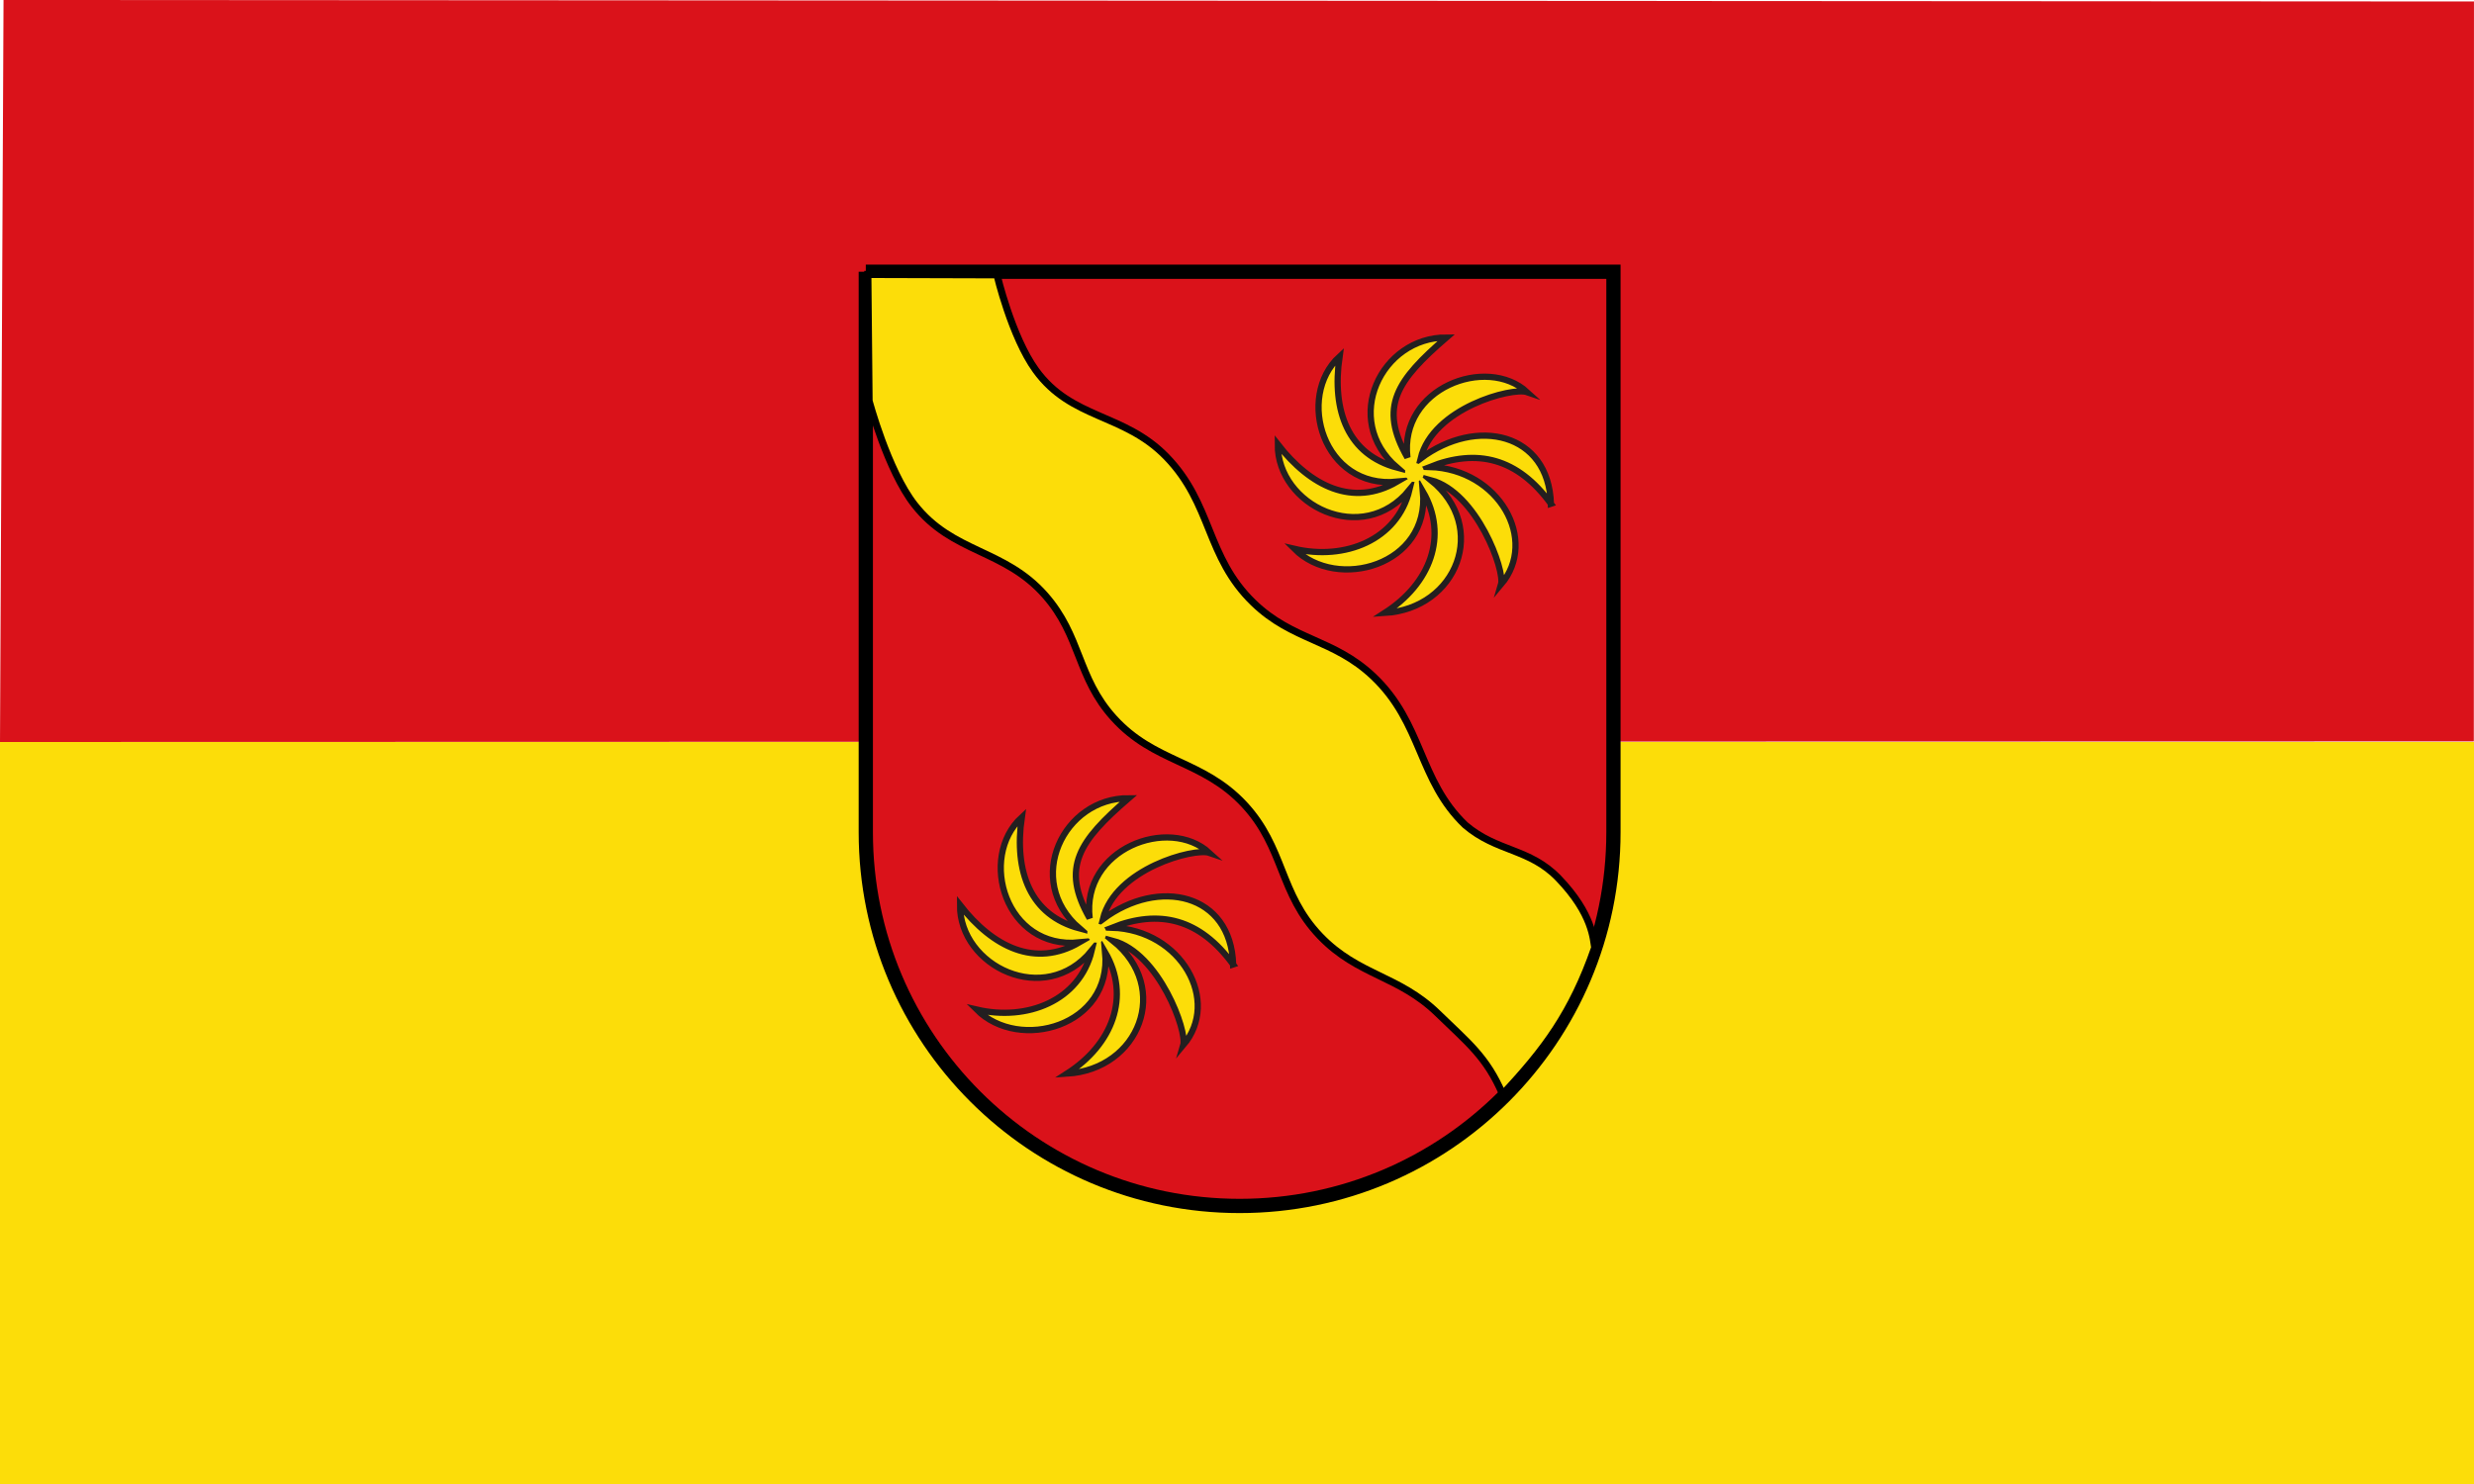
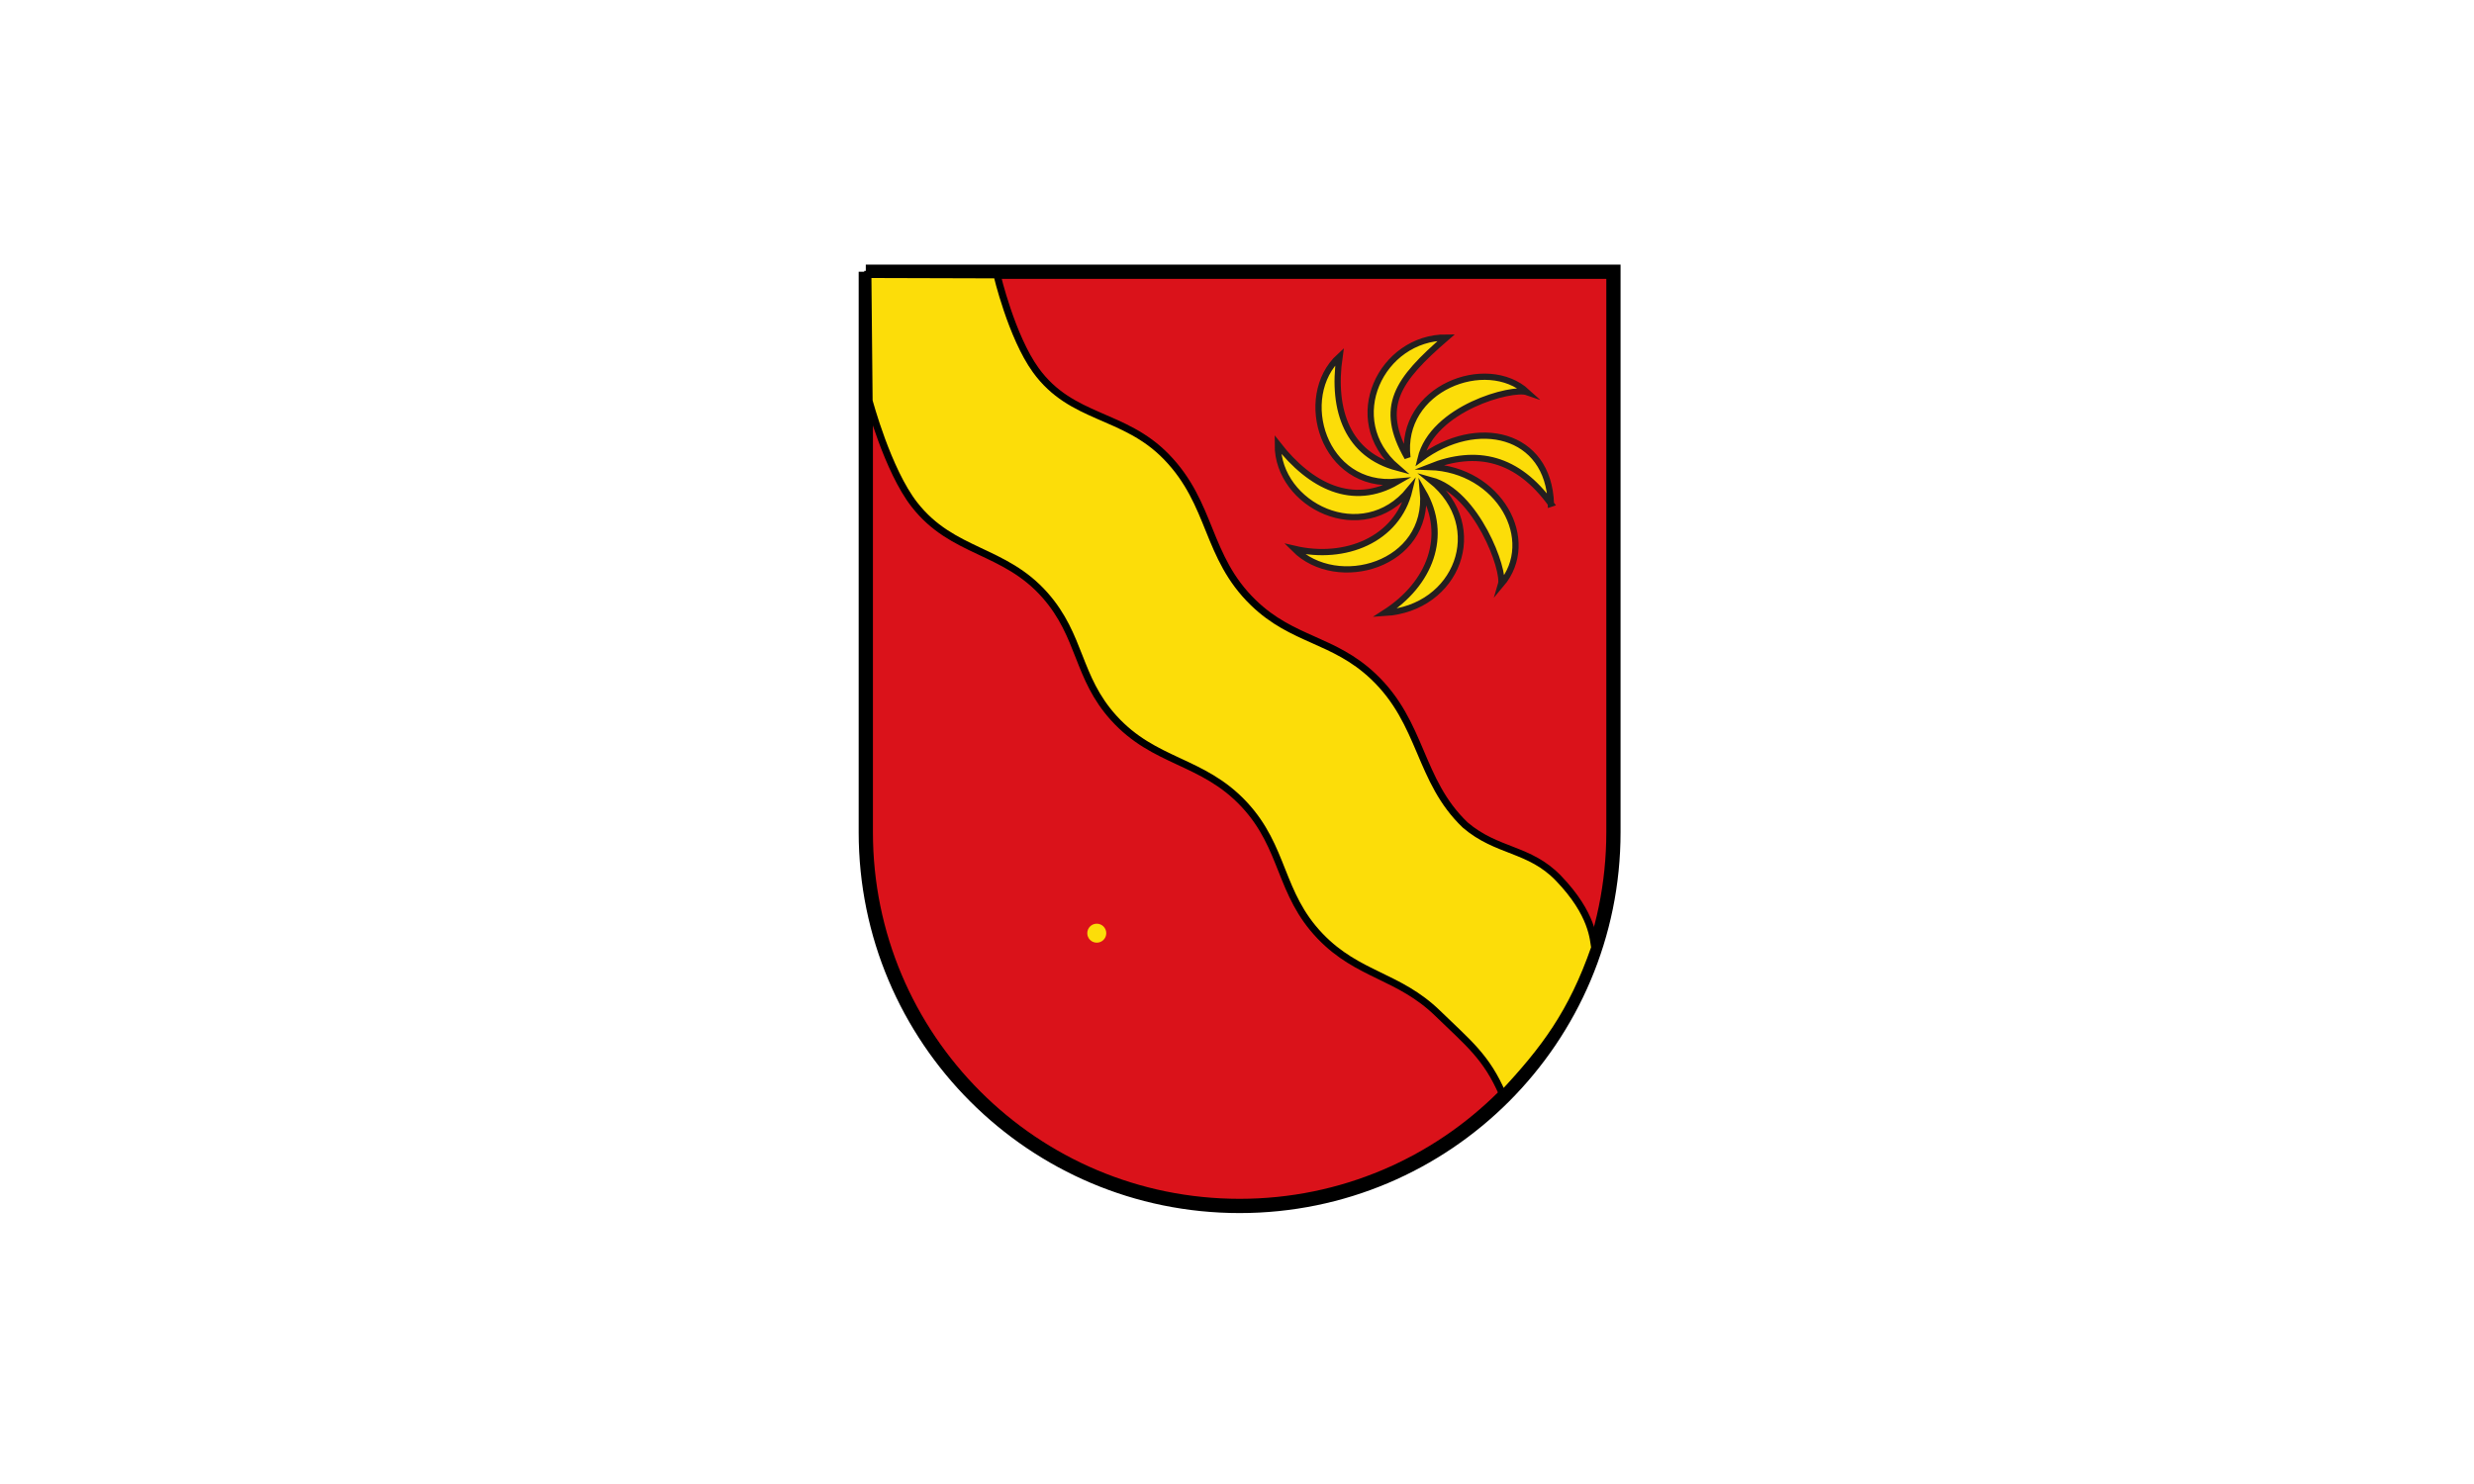
<svg xmlns="http://www.w3.org/2000/svg" height="300" width="500" version="1.1">
  <g transform="matrix(1,0,0,-1,0,1052.359)">
-     <rect height="150" width="500" y="752.36" x="-3.5119E-7" fill="#fcdd09" />
-     <rect height="150" width="500" y="902.36" x="-4.6825E-7" fill="none" />
-     <path d="m0,902.36,0.715,150l499.28-0.3-0.03-149.58" style="color:#000000;enable-background:accumulate;" stroke-miterlimit="4" fill="#da121a" />
-   </g>
+     </g>
  <g transform="matrix(0.48,0,0,0.48,59.621,-70.164)">
    <path d="m240.33,260.63,314.79,0,0,236.04c0,86.927-70.466,157.4-157.4,157.4-86.927,0-157.39-70.472-157.39-157.4v-236.04" fill-rule="nonzero" stroke="#000" stroke-miterlimit="4" stroke-dasharray="none" stroke-width="6" fill="#da121a" />
    <path d="M508.46,607.04c-6.77-15.84-14.72-21.79-27.21-33.98-16.57-16.16-33.56-15.89-49.59-32.58-17.33-18.03-14.98-37.25-32.03-55.53-17.55-18.8-37.74-17.36-54.97-36.46-15.47-17.13-13.61-34.34-28.88-51.65-17.26-19.56-38.9-17.57-54.97-38.13-11.34-14.5-19.11-43.74-19.11-43.74l-0.513-53.217,54.382,0.158s6.104,26.035,16.336,40.171c15.079,20.84,37.052,18,54.971,36.462,19.434,20.024,16.588,42.043,36.63,61.454,16.617,16.102,33.749,15.165,50.534,31.089,20.816,19.741,18.924,43.672,38.683,62.565,13.396,11.441,27.011,9.7,39.232,22.384,14.628,15.189,14.663,25.959,15.296,29.25-9.593,27.571-21.248,43.02-38.791,61.753z" fill-rule="nonzero" stroke="#000" stroke-miterlimit="4" stroke-dasharray="none" stroke-width="3" fill="#fcdd09" />
-     <path stroke-linejoin="miter" d="m395,552.36c-14.03-19.265-31.072-23.421-51.046-15.49,29.368,1.013,45.796,30.933,30.046,49.49,1.742-5.829-10.112-38.664-29.538-43.954,24.417,19.776,11.109,54.095-19.462,55.954,19.257-12.325,26.876-32.553,16.119-51.116,2.89,30.999-36.096,42.153-54.119,24.116,21.184,4.971,43.29-3.643,48.451-24.841-19.771,24.168-55.63,6.537-55.451-19.159,13.819,17.718,31.619,26.513,50.244,15.728-31.065,3.105-42.741-35.741-24.244-52.728-3.342,23.162,3.723,41.318,24.262,46.813-23.537-20.297-6.613-54.981,20.738-54.813-20.81,17.97-28.644,29.141-16.412,50.539-3.493-29.232,33.307-43.176,50.412-27.539-6.314-2.185-39.676,6.634-44.873,27.96,23.7-17.72,53.92-10.79,54.87,19.04z" stroke="#231f20" stroke-linecap="butt" stroke-miterlimit="5" stroke-dasharray="none" stroke-width="2.626" fill="#fcdd09" />
    <path d="m342.23,539.53c0,2.267-1.78,4.105-3.977,4.105s-3.977-1.838-3.977-4.105,1.78-4.105,3.977-4.105c2.196,0,3.977,1.838,3.977,4.105z" transform="matrix(1.006,0,0,0.974,-2.703,13.691)" fill="#fcdd09" />
    <g transform="translate(133.793,-194.031)" fill="#fcdd09">
      <path stroke-linejoin="miter" d="m395,552.36c-14.03-19.265-31.072-23.421-51.046-15.49,29.368,1.013,45.796,30.933,30.046,49.49,1.742-5.829-10.112-38.664-29.538-43.954,24.417,19.776,11.109,54.095-19.462,55.954,19.257-12.325,26.876-32.553,16.119-51.116,2.89,30.999-36.096,42.153-54.119,24.116,21.184,4.971,43.29-3.643,48.451-24.841-19.771,24.168-55.63,6.537-55.451-19.159,13.819,17.718,31.619,26.513,50.244,15.728-31.065,3.105-42.741-35.741-24.244-52.728-3.342,23.162,3.723,41.318,24.262,46.813-23.537-20.297-6.613-54.981,20.738-54.813-20.81,17.97-28.644,29.141-16.412,50.539-3.493-29.232,33.307-43.176,50.412-27.539-6.314-2.185-39.676,6.634-44.873,27.96,23.7-17.72,53.92-10.79,54.87,19.04z" stroke="#231f20" stroke-linecap="butt" stroke-miterlimit="5" stroke-dasharray="none" stroke-width="2.626" />
-       <path d="m342.23,539.53c0,2.267-1.78,4.105-3.977,4.105s-3.977-1.838-3.977-4.105,1.78-4.105,3.977-4.105c2.196,0,3.977,1.838,3.977,4.105z" transform="matrix(1.006,0,0,0.974,-2.703,13.691)" />
    </g>
  </g>
</svg>